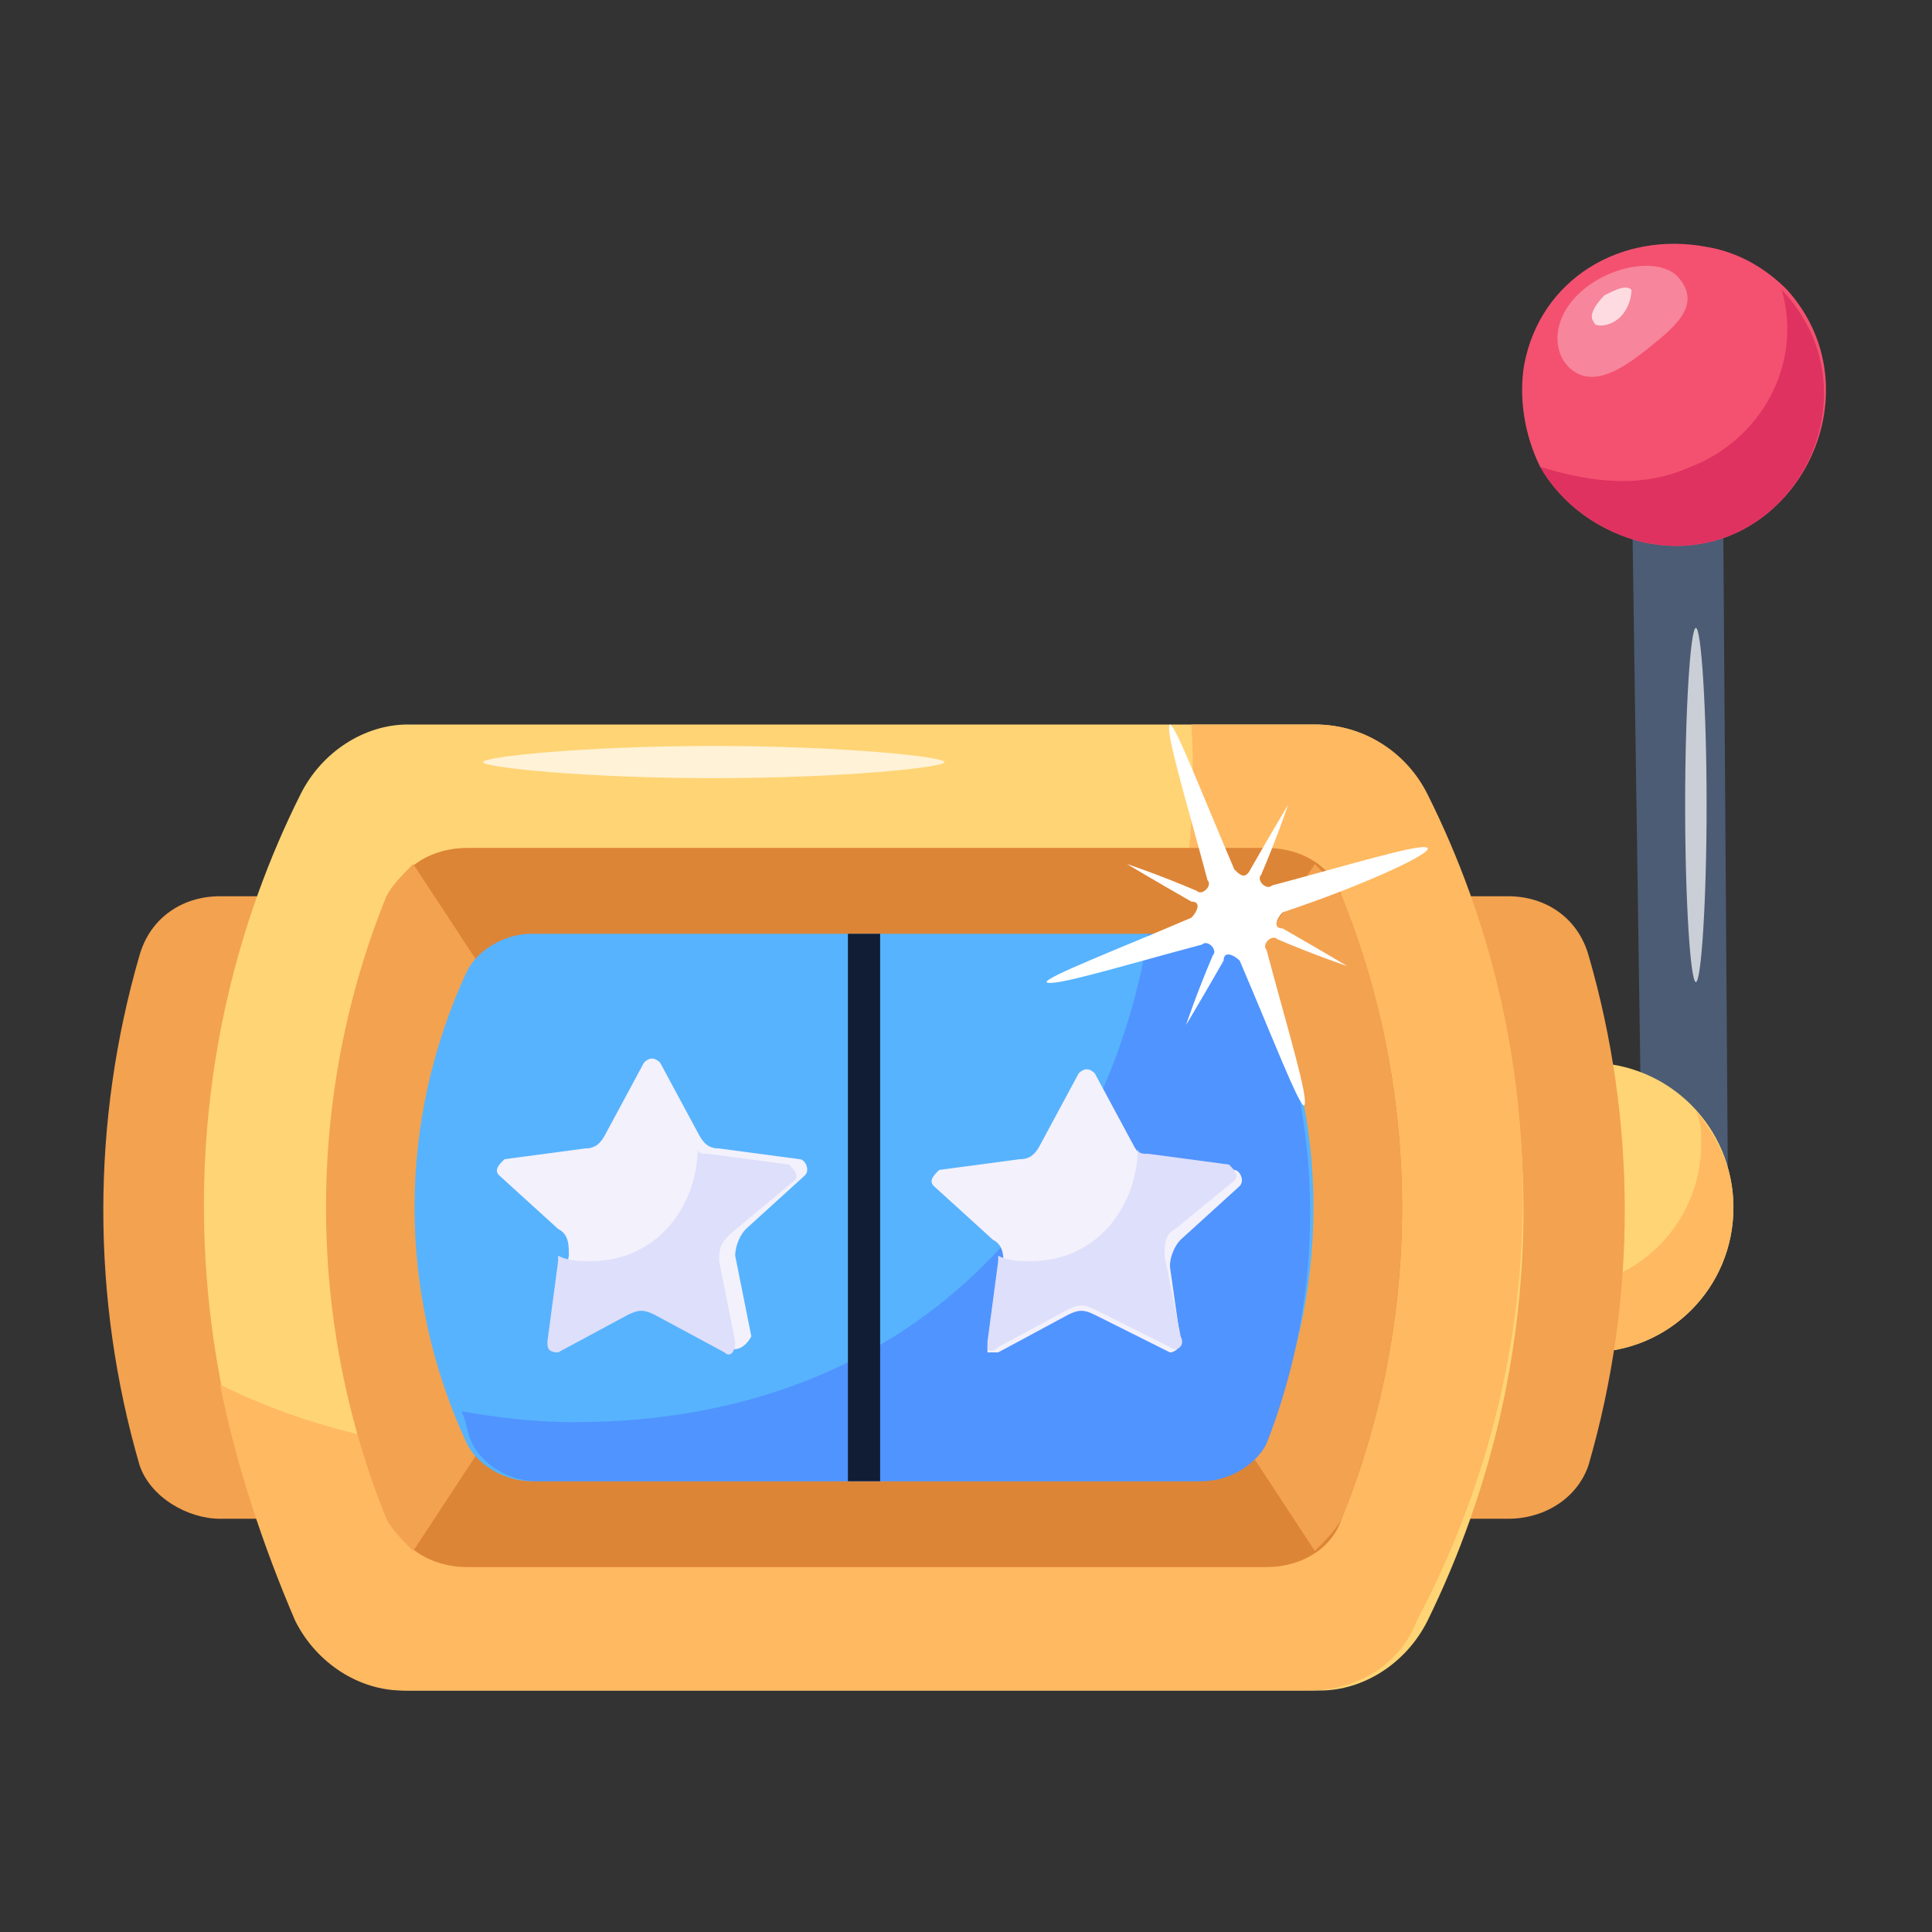
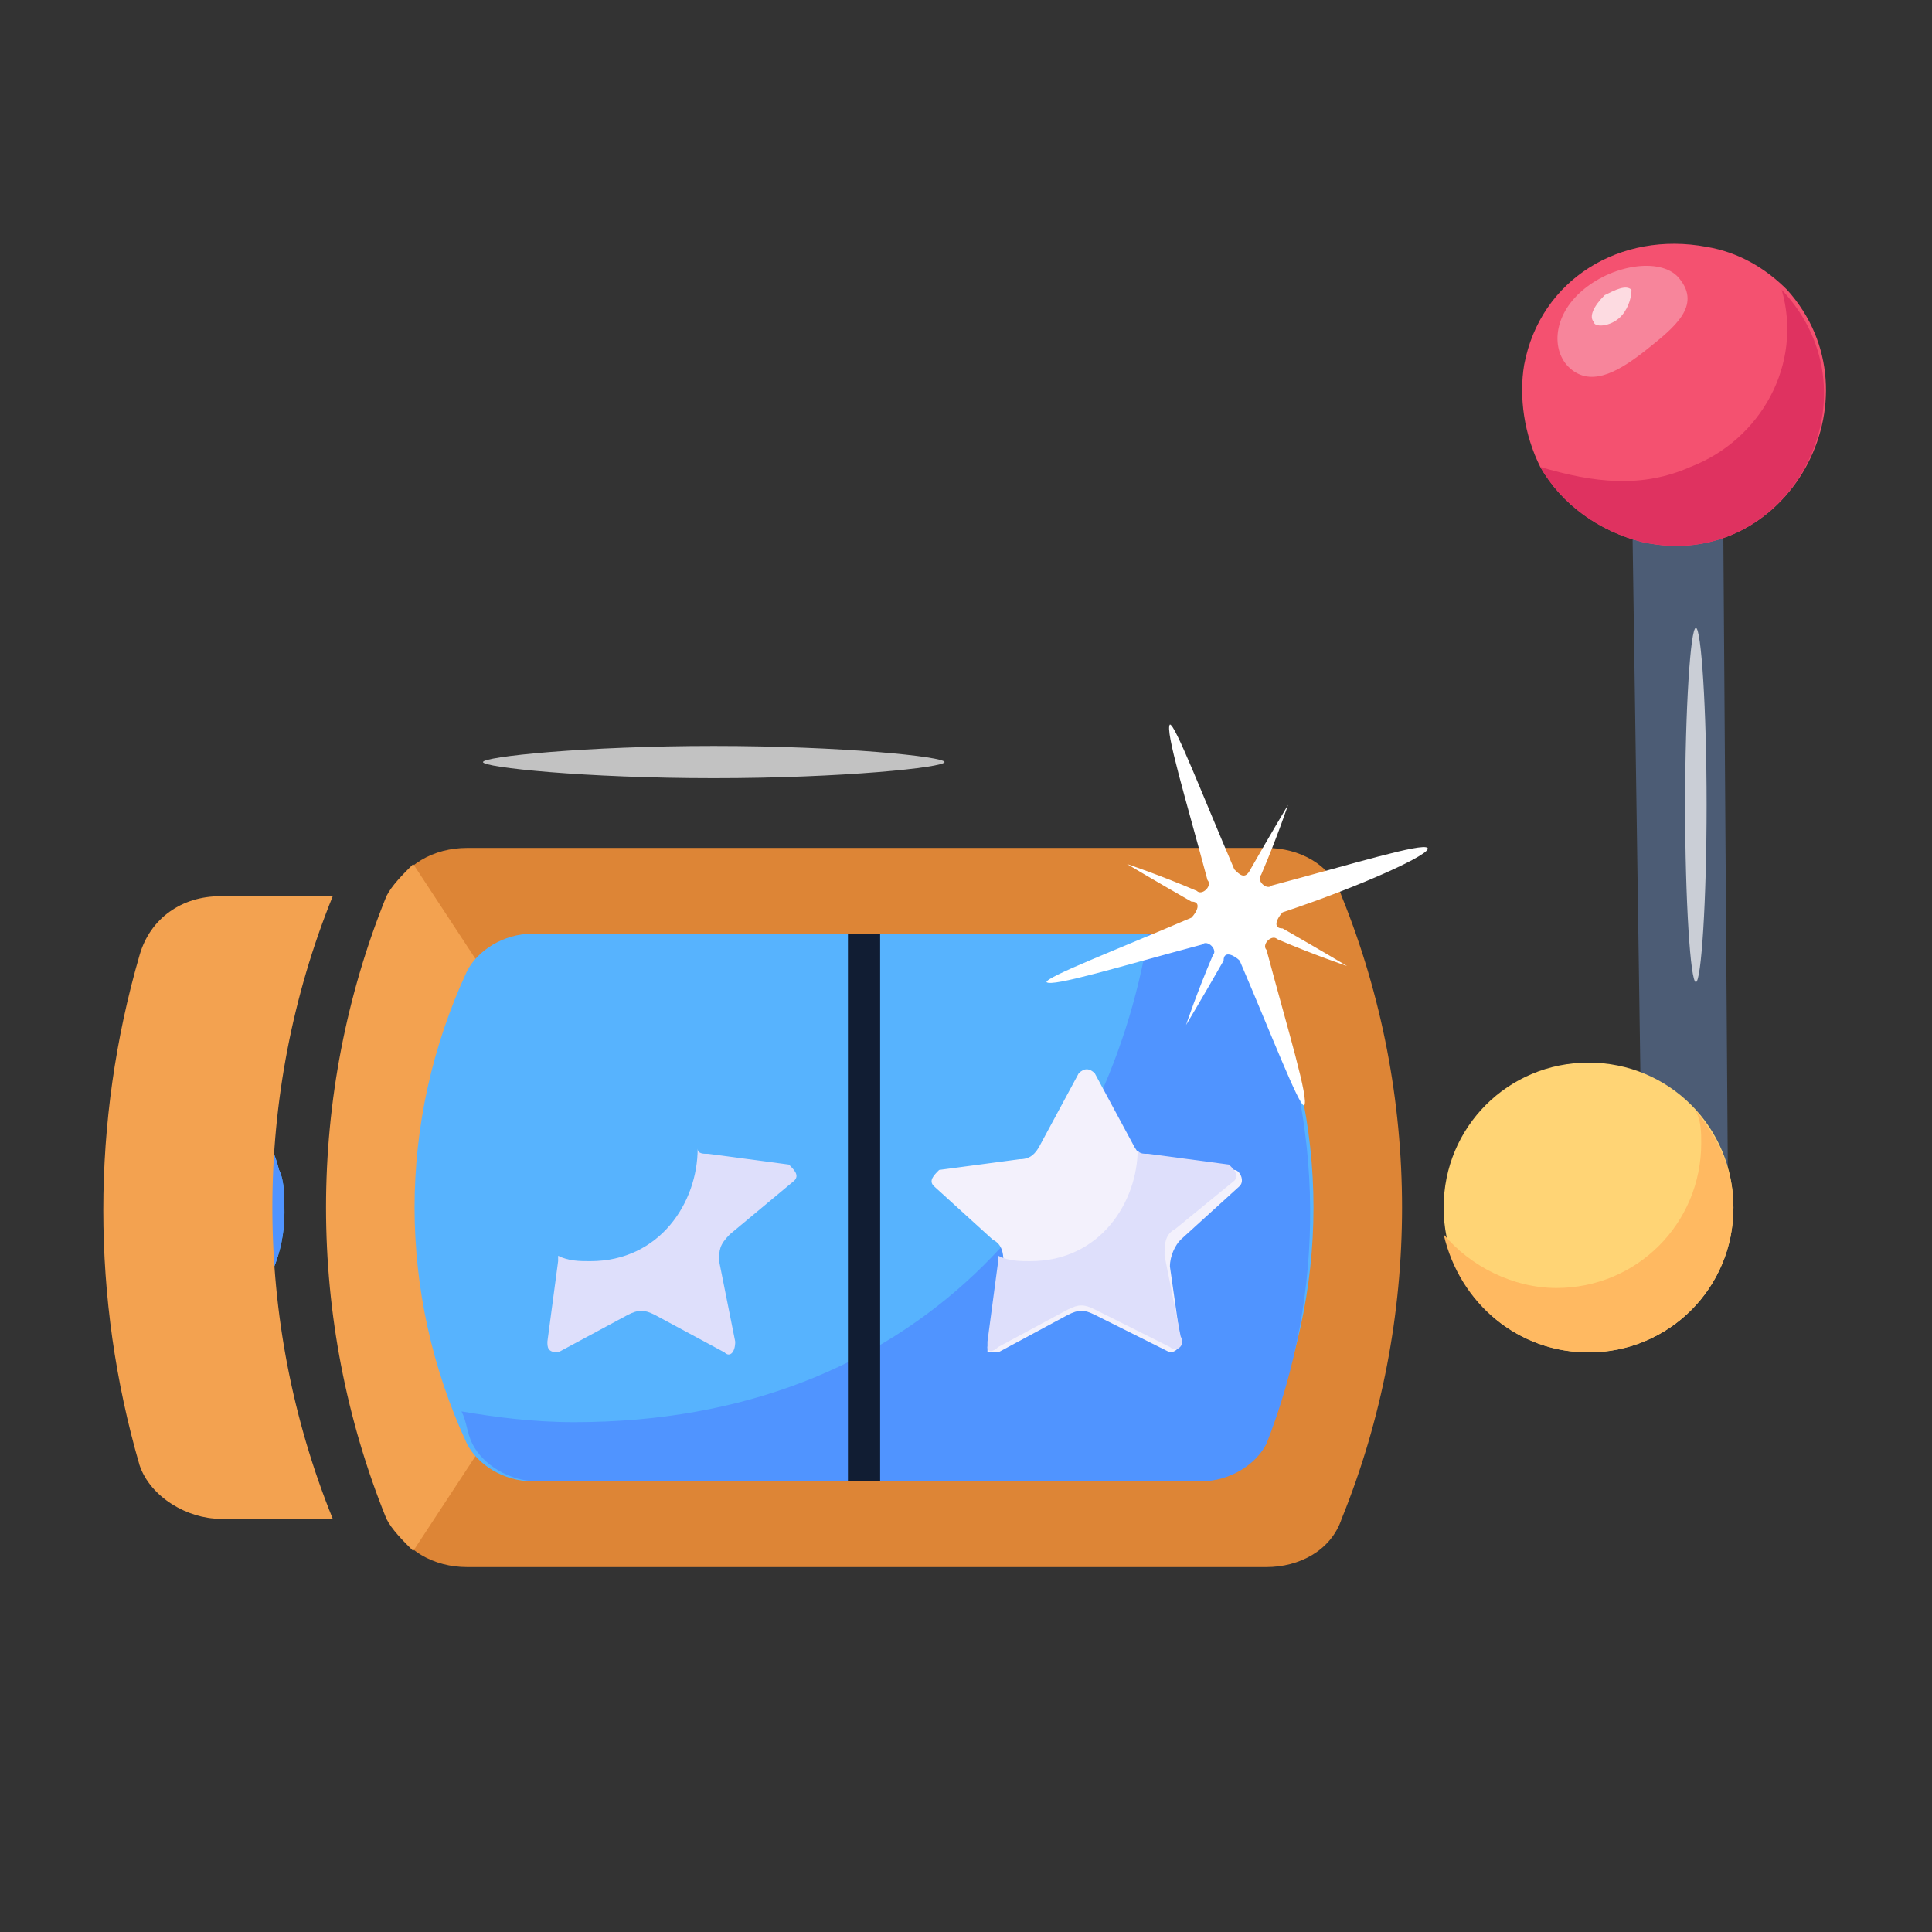
<svg xmlns="http://www.w3.org/2000/svg" id="Layer_1" enable-background="new 0 0 36 36" height="512" viewBox="0 0 36 36" width="512">
  <rect x="0" y="0" width="36" height="36" fill="#333333" stroke="none" />
  <g id="_x35_8">
    <g>
      <g>
        <g>
          <g>
            <g>
              <g>
                <path d="m32.2 22.5-.1-14.2-1.7.3.2 13.7z" fill="#4c5c75" />
              </g>
              <g>
                <path d="m30.6 10.1c-.8-.2-1.5-.7-1.9-1.4-.3-.6-.4-1.3-.3-1.9.3-1.6 1.8-2.5 3.4-2.2.6.1 1.1.4 1.5.8 1.8 2 0 5.3-2.7 4.7z" fill="#f45170" />
                <path d="m30.6 10.1c-.8-.2-1.5-.7-1.9-1.4 1 .3 1.9.4 2.8 0 1.3-.5 2.1-1.9 1.7-3.3 1.9 2 .1 5.3-2.6 4.7z" fill="#df3260" />
                <g>
                  <g opacity=".3">
                    <path d="m30.7 6.5c-.5.4-1 .7-1.4.4s-.4-1 .2-1.5 1.5-.6 1.8-.2c.4.5-.1.9-.6 1.3z" fill="#fff" />
                  </g>
                  <path d="m30.2 5.9c-.2.2-.5.2-.5.1-.1-.1 0-.3.2-.5.2-.1.4-.2.5-.1 0 .2-.1.4-.2.5z" fill="#fff" opacity=".7" />
                </g>
              </g>
            </g>
            <g>
              <g>
                <path d="m32.3 22.5c0 1.5-1.2 2.7-2.7 2.7s-2.7-1.2-2.7-2.7 1.2-2.7 2.7-2.7 2.7 1.2 2.7 2.7z" fill="#ffd475" />
                <path d="m32.3 22.5c0 1.5-1.2 2.7-2.7 2.7-1.3 0-2.4-.9-2.7-2.2.5.6 1.3 1 2.1 1 1.5 0 2.7-1.2 2.7-2.7 0-.2 0-.4-.1-.6.5.6.7 1.2.7 1.8z" fill="#ffb961" />
-                 <path d="m28.1 28.3h-2.1c1.5-3.7 1.5-7.9 0-11.6h2.1c.7 0 1.3.4 1.5 1.1.9 3.1.9 6.4 0 9.5-.2.6-.8 1-1.5 1z" fill="#f3a250" />
                <path d="m2.6 19.8c1.2 0 2.3.8 2.6 2 .1.2.1.5.1.8 0 1.5-1.2 2.7-2.7 2.7z" fill="#57b3fe" />
                <path d="m2.6 19.8c1.2 0 2.3.8 2.6 2 .1.2.1.5.1.8 0 1.5-1.2 2.7-2.7 2.7z" fill="#5094ff" />
                <path d="m4.1 28.3h2.1c-1.5-3.7-1.5-7.9 0-11.6h-2.1c-.7 0-1.3.4-1.5 1.1-.9 3.1-.9 6.4 0 9.5.2.6.9 1 1.5 1z" fill="#f3a250" />
              </g>
-               <path d="m26.6 30.2c-.4.8-1.2 1.3-2 1.3h-17c-.9 0-1.7-.5-2-1.3-2.4-4.9-2.4-10.6 0-15.4.4-.8 1.2-1.3 2-1.3h16.9c.9 0 1.7.5 2 1.3 2.5 4.8 2.5 10.5.1 15.4z" fill="#ffd475" />
-               <path d="m26.6 14.8c-.4-.8-1.2-1.3-2.1-1.3h-2.3c.4 6.7-3.7 13.6-12.3 13.6-2.2 0-4.2-.5-5.8-1.3.3 1.5.8 3 1.4 4.4.4.8 1.2 1.3 2 1.3h16.9c.9 0 1.7-.5 2-1.3 2.6-4.9 2.6-10.6.2-15.4z" fill="#ffb961" />
              <path d="m23.6 15.8h-14.9c-.6 0-1.2.3-1.4.9-1.5 3.7-1.5 7.9 0 11.6.2.6.8.9 1.4.9h14.9c.6 0 1.2-.3 1.4-.9 1.5-3.7 1.5-7.9 0-11.6-.2-.6-.8-.9-1.4-.9z" fill="#dd8536" />
-               <path d="m25 28.3c-.1.2-.3.4-.5.6l-4.2-6.4 4.2-6.4c.2.2.4.4.5.6 1.5 3.7 1.5 7.9 0 11.6z" fill="#f3a250" />
              <path d="m11.9 22.5-4.2 6.4c-.2-.2-.4-.4-.5-.6-1.5-3.7-1.5-7.9 0-11.6.1-.2.3-.4.5-.6z" fill="#f3a250" />
              <path d="m22.3 27.6h-12.4c-.5 0-1-.3-1.2-.7-1.3-2.8-1.3-6 0-8.8.2-.4.7-.7 1.2-.7h12.4c.5 0 1 .3 1.2.7 1.3 2.8 1.3 6 0 8.8-.2.4-.7.7-1.2.7z" fill="#57b3fe" />
              <path d="m23.5 18.1c-.2-.4-.7-.7-1.2-.7h-.9c-.8 4.8-4.3 9.1-10.7 9.1-.8 0-1.5-.1-2.1-.2.1.2.1.4.2.6.2.4.7.7 1.2.7h12.4c.5 0 1-.3 1.2-.7 1.1-2.8 1.1-6-.1-8.8z" fill="#5094ff" />
            </g>
            <g>
              <path d="m15.8 17.4h.6v10.2h-.6z" fill="#111d33" />
            </g>
          </g>
        </g>
        <g fill="#fff">
          <path d="m17.6 14.2c0 .1-1.9.3-4.3.3s-4.3-.2-4.3-.3 1.9-.3 4.3-.3 4.3.2 4.3.3z" opacity=".7" />
          <path d="m31.6 11.7c.1 0 .2 1.5.2 3.3s-.1 3.3-.2 3.3-.2-1.5-.2-3.3.1-3.3.2-3.3z" opacity=".7" />
        </g>
      </g>
      <g>
-         <path d="m13.6 25.1-1.3-.7c-.2-.1-.3-.1-.5 0l-1.3.7c-.2 0-.2-.1-.2-.2l.3-1.5c0-.2 0-.4-.2-.5l-1.1-1c-.1-.1 0-.2.1-.3l1.5-.2c.2 0 .3-.1.4-.3l.7-1.3c.1-.1.2-.1.3 0l.7 1.3c.1.2.2.3.4.3l1.5.2c.1 0 .2.2.1.3l-1.1 1c-.1.1-.2.3-.2.5l.3 1.5c-.1.2-.3.3-.4.2z" fill="#f3f1fc" />
        <path d="m14.8 22c.1-.1 0-.2-.1-.3l-1.5-.2c-.1 0-.2 0-.2-.1 0 1-.7 2.1-2 2.1-.2 0-.4 0-.6-.1v.1l-.2 1.5c0 .1 0 .2.2.2l1.3-.7c.2-.1.3-.1.5 0l1.3.7c.1.1.2 0 .2-.2l-.3-1.5c0-.2 0-.3.2-.5z" fill="#dedffb" />
      </g>
      <g>
        <path d="m21.8 25.2-1.4-.7c-.2-.1-.3-.1-.5 0l-1.3.7c-.1 0-.2 0-.2 0v-.1l.3-1.5c0-.2 0-.4-.2-.5l-1.1-1c-.1-.1 0-.2.1-.3l1.5-.2c.2 0 .3-.1.4-.3l.7-1.3c.1-.1.2-.1.3 0l.7 1.3c.1.2.2.3.4.3l1.5.2c.1 0 .2.2.1.3l-1.1 1c-.1.1-.2.3-.2.5l.2 1.4c0 .1-.1.2-.2.2z" fill="#f3f1fc" />
        <path d="m23 22c.1-.1 0-.2-.1-.3l-1.5-.2c-.1 0-.2 0-.2-.1 0 1-.7 2.1-2 2.1-.2 0-.4 0-.6-.1v.1l-.2 1.5v.1c0 .1.1.1.2 0l1.3-.7c.2-.1.3-.1.5 0l1.4.7c.1.1.3 0 .2-.2l-.3-1.5c0-.2 0-.4.2-.5z" fill="#dedffb" />
      </g>
    </g>
    <path d="m23.9 17c-.1.1-.2.3 0 .3.7.4 1.2.7 1.2.7s-.6-.2-1.3-.5c-.1-.1-.3.1-.2.2.4 1.5.8 2.8.7 2.9-.1 0-.6-1.3-1.2-2.7-.1-.1-.3-.2-.3 0-.4.7-.7 1.2-.7 1.2s.2-.6.5-1.3c.1-.1-.1-.3-.2-.2-1.5.4-2.8.8-2.9.7 0-.1 1.3-.6 2.7-1.2.1-.1.2-.3 0-.3-.7-.4-1.2-.7-1.2-.7s.6.2 1.3.5c.1.1.3-.1.2-.2-.4-1.5-.8-2.8-.7-2.9.1 0 .6 1.3 1.2 2.7.1.1.2.2.3 0 .4-.7.7-1.2.7-1.2s-.2.6-.5 1.3c-.1.1.1.3.2.2 1.5-.4 2.8-.8 2.9-.7s-1.2.7-2.7 1.2z" fill="#fff" />
  </g>
</svg>